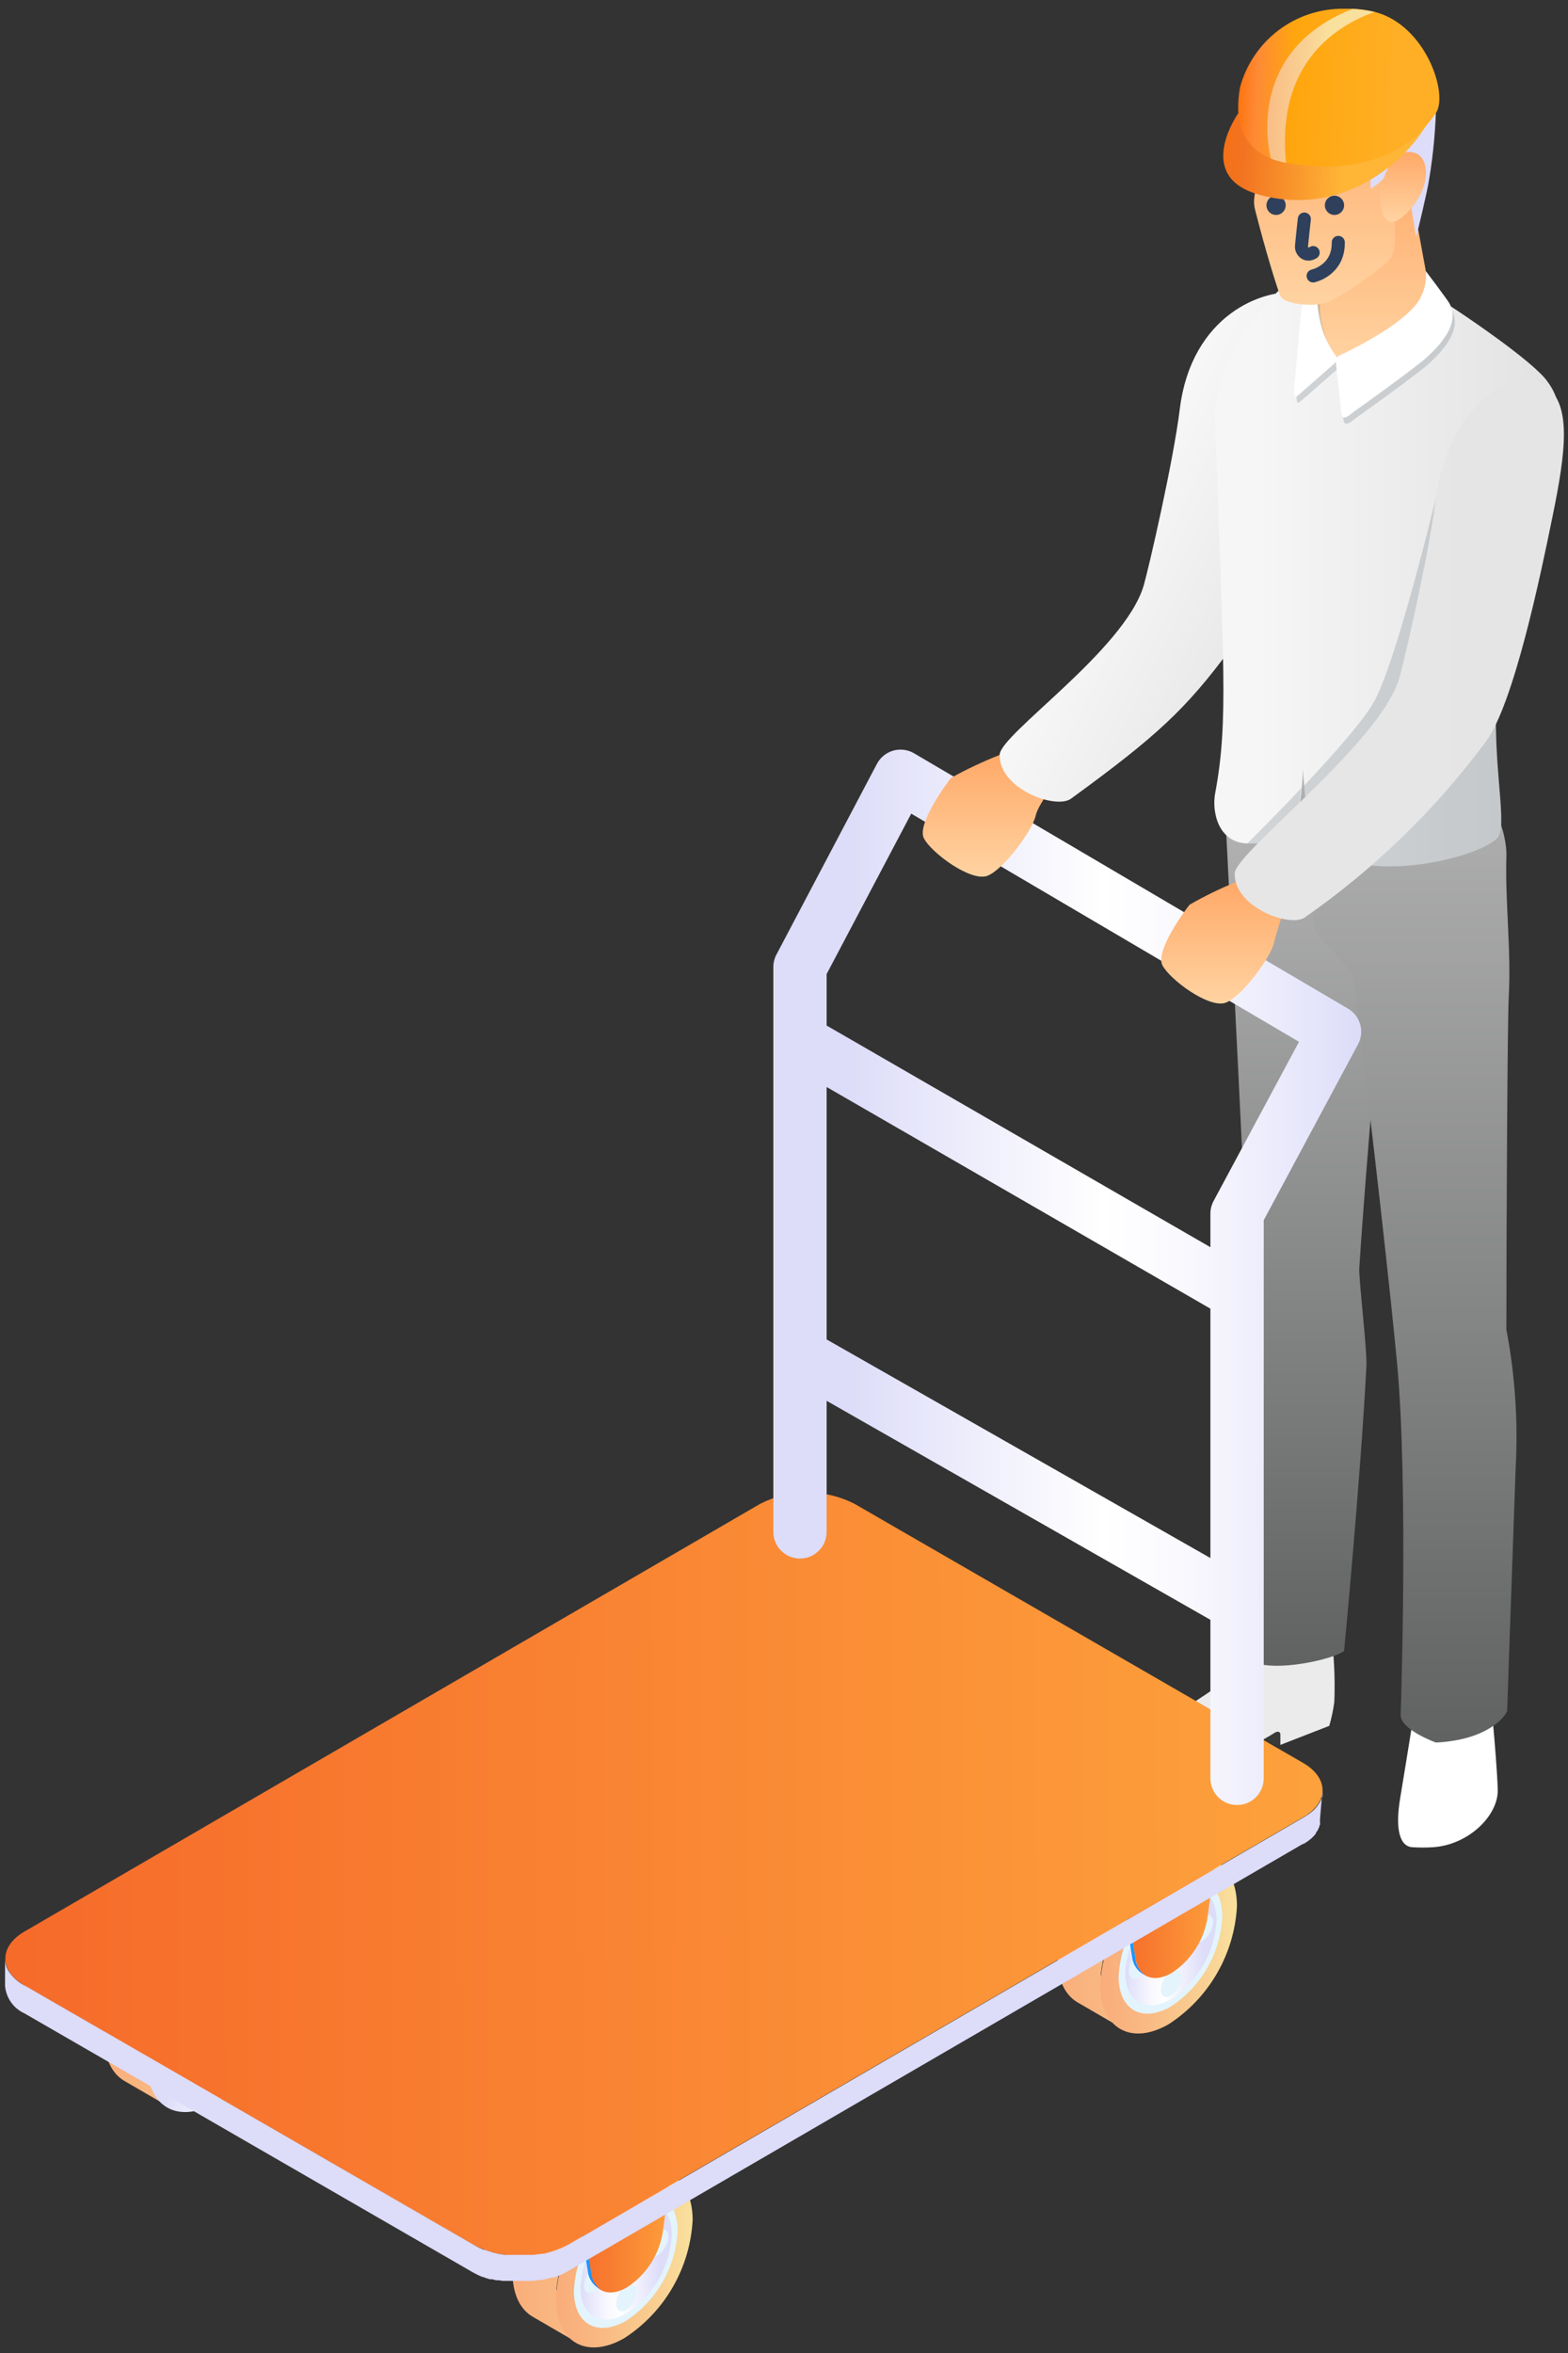
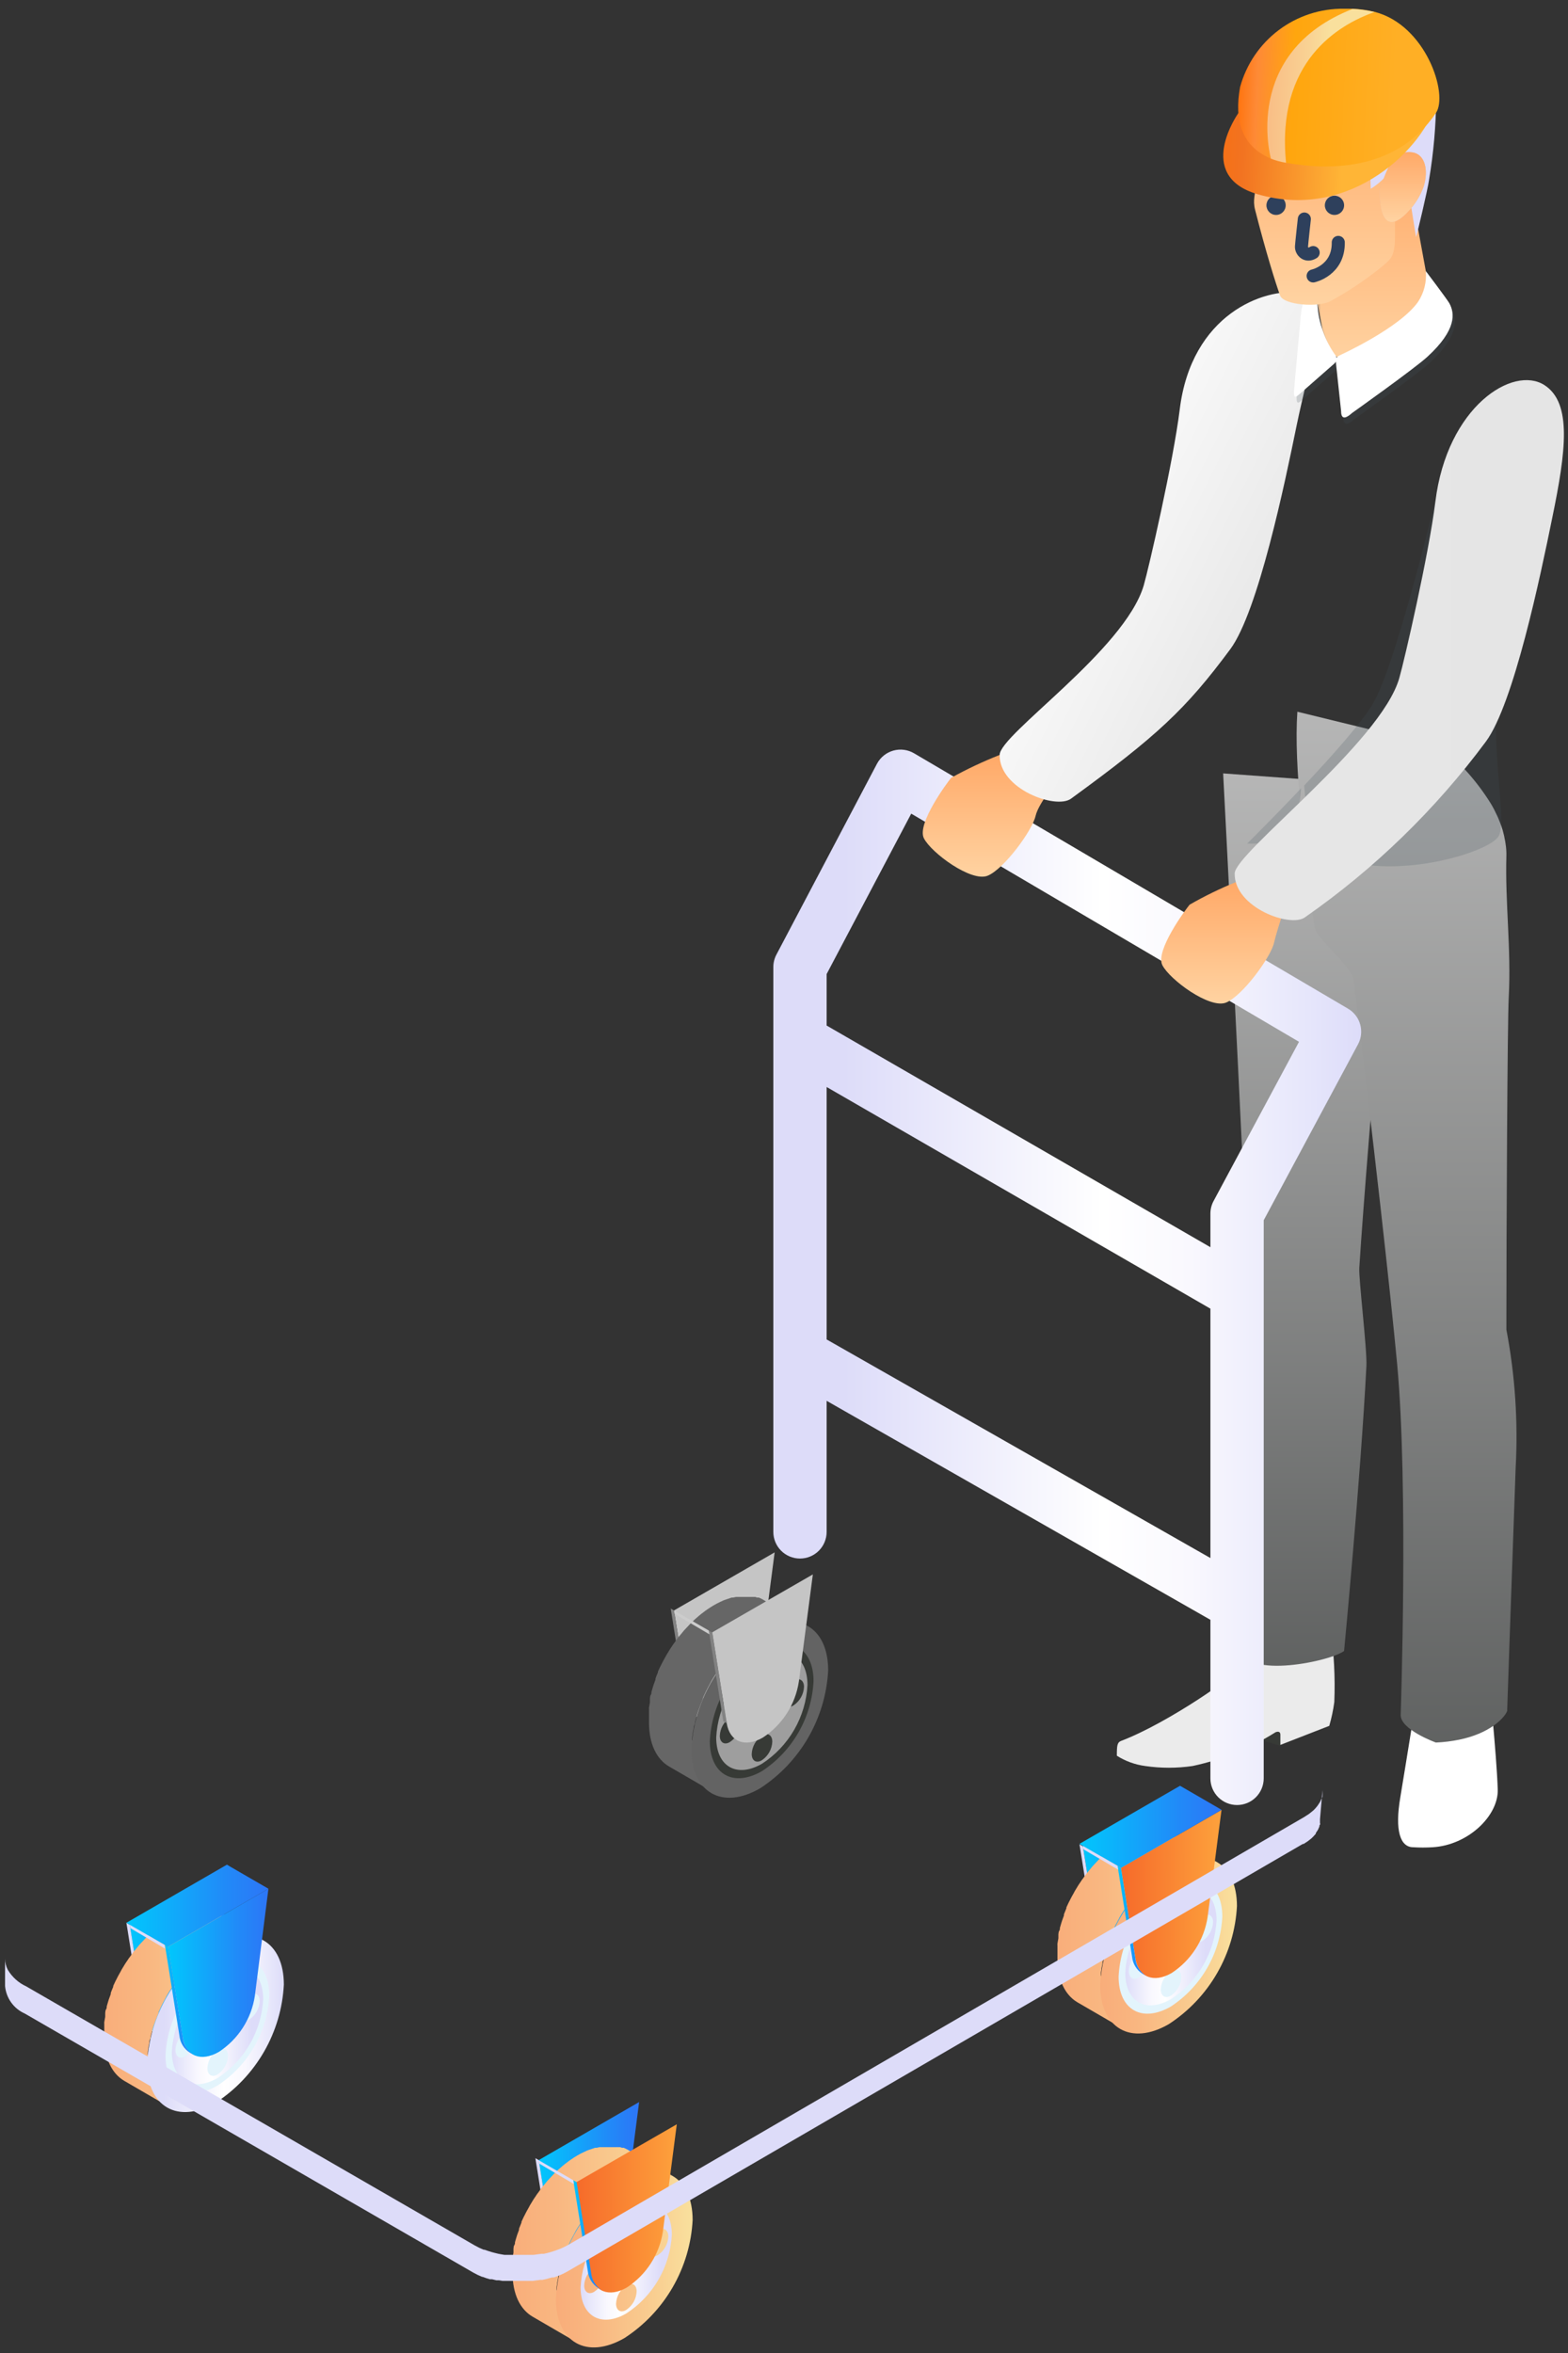
<svg xmlns="http://www.w3.org/2000/svg" width="120" height="180" viewBox="0 0 120 180" fill="none">
  <rect x="0" y="0" width="120" height="180" fill="#333333" stroke="none" />
  <path d="M48.912 160.804L47.856 169.011C47.725 169.879 47.411 170.709 46.936 171.448C46.461 172.186 45.835 172.816 45.1 173.295C43.729 174.083 42.563 173.618 42.335 172.193L41.225 165.246L48.912 160.804Z" fill="url(#paint0_linear_143_4481)" />
  <path d="M42.344 172.193L41.233 165.246L40.973 165.096L42.084 172.043C42.109 172.304 42.193 172.556 42.329 172.779C42.466 173.003 42.651 173.193 42.871 173.335L43.131 173.484C42.911 173.343 42.726 173.153 42.589 172.929C42.453 172.705 42.369 172.453 42.344 172.193Z" fill="#DDDCF9" />
  <path d="M42.588 175.107C42.588 174.981 42.604 174.855 42.635 174.729C42.635 174.587 42.682 174.453 42.706 174.311C42.73 174.169 42.706 174.122 42.761 174.028C42.816 173.933 42.8 173.847 42.824 173.76C42.848 173.673 42.887 173.508 42.926 173.382L42.989 173.169C43.032 173.027 43.079 172.888 43.131 172.752L43.194 172.578C43.265 172.389 43.344 172.193 43.423 172.004V171.941C43.502 171.767 43.58 171.602 43.659 171.429L43.738 171.271C43.822 171.114 43.906 170.956 43.99 170.798L44.037 170.704C44.139 170.523 44.25 170.342 44.368 170.168L44.47 170.019L44.73 169.641L44.872 169.444L45.108 169.145L45.313 168.9L45.51 168.672L45.856 168.302L46.077 168.081L46.25 167.916L46.55 167.656L46.731 167.506L47.069 167.231L47.227 167.12C47.392 167.01 47.558 166.9 47.723 166.805C47.888 166.711 48.046 166.632 48.203 166.553L48.33 166.498L48.645 166.443L49.015 166.317L49.251 166.254L49.464 166.207L49.739 166.167H49.897H50.306C50.436 166.174 50.565 166.19 50.692 166.215H50.787L51.078 166.301H51.165C51.285 166.347 51.4 166.403 51.511 166.467L47.999 164.427L47.739 164.301H47.684H47.597L47.463 164.253H47.313H47.219H47.069H46.754H46.321H46.164H46.014H45.88L45.667 164.301H45.549L45.431 164.34L45.061 164.466L44.927 164.513L44.801 164.576L44.675 164.632C44.517 164.702 44.36 164.789 44.195 164.884C44.029 164.978 43.856 165.088 43.698 165.199L43.541 165.309L43.21 165.561L43.029 165.711L42.73 165.97L42.556 166.136L42.446 166.238L42.336 166.356L41.989 166.727L41.879 166.845L41.792 166.955L41.588 167.199L41.454 167.365L41.351 167.506L41.21 167.703L41.107 167.837L40.95 168.073L40.847 168.223L40.808 168.286L40.54 168.727L40.493 168.822L40.312 169.145L40.233 169.294L40.154 169.452L40.083 169.586L39.91 169.956V170.019C39.842 170.176 39.779 170.334 39.721 170.491V170.578L39.658 170.751L39.571 170.987L39.516 171.169L39.453 171.381L39.414 171.515C39.414 171.594 39.414 171.673 39.359 171.751C39.304 171.83 39.311 171.933 39.296 172.019V172.114C39.296 172.177 39.296 172.24 39.296 172.303C39.296 172.366 39.24 172.578 39.225 172.72C39.209 172.862 39.225 172.799 39.225 172.838C39.225 172.878 39.225 173.012 39.225 173.098C39.225 173.185 39.225 173.224 39.225 173.287C39.225 173.484 39.225 173.673 39.225 173.862C39.225 175.508 39.816 176.666 40.753 177.217L44.266 179.257C43.328 178.714 42.745 177.548 42.737 175.902C42.737 175.713 42.737 175.516 42.737 175.327C42.572 175.225 42.58 175.162 42.588 175.107Z" fill="url(#paint1_linear_143_4481)" />
  <path d="M47.762 166.829C50.653 165.159 53 166.498 53.008 169.822C52.913 171.632 52.391 173.394 51.485 174.964C50.579 176.534 49.314 177.868 47.794 178.856C44.903 180.525 42.556 179.186 42.54 175.871C42.636 174.058 43.158 172.294 44.066 170.723C44.974 169.151 46.24 167.817 47.762 166.829Z" fill="url(#paint2_linear_143_4481)" />
-   <path d="M47.857 168.365C50.062 167.089 51.85 168.113 51.858 170.649C51.789 172.025 51.397 173.366 50.713 174.562C50.028 175.758 49.072 176.776 47.92 177.532C45.715 178.808 43.927 177.784 43.919 175.256C43.987 173.879 44.379 172.537 45.063 171.339C45.747 170.142 46.705 169.123 47.857 168.365Z" fill="#E3F4FC" />
  <path d="M47.912 168.94C49.842 167.829 51.409 168.719 51.417 170.94C51.354 172.149 51.006 173.326 50.401 174.375C49.796 175.423 48.951 176.314 47.936 176.973C46.006 178.084 44.439 177.194 44.431 174.973C44.494 173.764 44.842 172.587 45.447 171.538C46.053 170.49 46.897 169.599 47.912 168.94ZM47.912 174.595C48.325 174.324 48.669 173.959 48.915 173.531C49.161 173.103 49.303 172.623 49.33 172.13C49.33 171.224 48.684 170.854 47.897 171.342C47.483 171.613 47.14 171.977 46.894 172.405C46.647 172.834 46.505 173.314 46.479 173.807C46.479 174.713 47.117 175.075 47.912 174.595ZM47.912 169.223C47.68 169.38 47.488 169.59 47.351 169.835C47.214 170.079 47.137 170.353 47.125 170.633C47.125 171.153 47.495 171.366 47.912 171.106C48.145 170.947 48.338 170.737 48.474 170.49C48.611 170.244 48.688 169.969 48.7 169.688C48.7 169.168 48.33 168.956 47.912 169.223ZM45.494 175.304C45.727 175.146 45.919 174.937 46.056 174.692C46.192 174.447 46.27 174.174 46.282 173.894C46.282 173.374 45.912 173.161 45.494 173.429C45.262 173.586 45.07 173.796 44.933 174.04C44.796 174.285 44.719 174.559 44.707 174.839C44.707 175.359 45.077 175.571 45.494 175.304ZM47.936 176.698C48.168 176.54 48.36 176.331 48.497 176.086C48.634 175.841 48.711 175.568 48.723 175.288C48.723 174.768 48.353 174.555 47.936 174.823C47.704 174.98 47.511 175.19 47.375 175.435C47.238 175.679 47.16 175.953 47.148 176.233C47.148 176.753 47.518 176.965 47.936 176.698ZM50.362 172.5C50.594 172.343 50.786 172.133 50.923 171.888C51.06 171.644 51.137 171.37 51.149 171.09C51.149 170.57 50.779 170.357 50.362 170.625C50.129 170.782 49.937 170.992 49.8 171.237C49.664 171.481 49.586 171.755 49.574 172.035C49.574 172.555 49.944 172.768 50.362 172.5Z" fill="url(#paint3_linear_143_4481)" />
  <path d="M51.795 162.505L50.732 170.704C50.6 171.572 50.286 172.402 49.811 173.14C49.336 173.879 48.71 174.509 47.975 174.988C46.605 175.776 45.439 175.311 45.211 173.886L44.1 166.939L51.795 162.505Z" fill="url(#paint4_linear_143_4481)" />
  <path d="M45.242 173.878L44.132 166.931L43.872 166.782L44.983 173.728C45.008 173.989 45.092 174.241 45.228 174.465C45.364 174.688 45.55 174.878 45.77 175.02L46.03 175.17C45.81 175.028 45.624 174.838 45.488 174.614C45.352 174.391 45.268 174.139 45.242 173.878Z" fill="url(#paint5_linear_143_4481)" />
-   <path d="M51.567 162.34L48.913 160.804L48.653 160.654L40.95 165.096L41.218 165.246L43.872 166.782L44.132 166.931L51.827 162.489L51.567 162.34Z" fill="url(#paint6_linear_143_4481)" />
  <path d="M43.872 166.782L43.919 167.073L41.257 165.506L41.217 165.246L43.872 166.782Z" fill="#DDDCF9" />
  <path d="M53.481 131.442L53.221 131.292C53.001 131.151 52.816 130.961 52.679 130.737C52.543 130.513 52.459 130.261 52.434 130.001L52.694 130.15C52.719 130.411 52.803 130.663 52.939 130.887C53.075 131.11 53.261 131.3 53.481 131.442Z" fill="#858585" />
  <path d="M59.284 118.754L58.213 126.96C58.082 127.829 57.768 128.659 57.293 129.397C56.818 130.136 56.192 130.765 55.457 131.245C54.086 132.033 52.92 131.568 52.692 130.142L51.581 123.196L59.284 118.754Z" fill="#C5C5C5" />
  <path d="M52.7 130.142L52.441 129.993L51.33 123.046L51.59 123.204L52.7 130.142Z" fill="#828282" />
  <path d="M56.395 133.127L56.135 132.978C55.914 132.836 55.729 132.646 55.593 132.422C55.456 132.199 55.372 131.947 55.347 131.686L55.607 131.836C55.632 132.097 55.716 132.348 55.853 132.572C55.989 132.796 56.174 132.986 56.395 133.127Z" fill="#858585" />
  <path d="M52.961 133.057C52.961 132.93 52.976 132.804 53.008 132.678C53.008 132.537 53.055 132.403 53.079 132.261C53.102 132.119 53.079 132.072 53.134 131.977C53.189 131.883 53.173 131.796 53.197 131.71C53.221 131.623 53.26 131.458 53.299 131.332L53.362 131.119C53.404 130.977 53.452 130.838 53.504 130.702L53.567 130.528C53.638 130.339 53.717 130.142 53.795 129.953V129.89C53.874 129.717 53.953 129.552 54.032 129.378L54.111 129.221C54.194 129.063 54.279 128.906 54.362 128.748L54.41 128.654C54.512 128.473 54.622 128.292 54.74 128.118L54.843 127.969L55.103 127.591L55.245 127.394L55.481 127.094L55.686 126.85L55.883 126.622L56.229 126.252L56.45 126.031L56.623 125.866L56.922 125.606L57.103 125.456L57.434 125.204L57.592 125.094C57.757 124.984 57.922 124.873 58.088 124.779C58.253 124.684 58.411 124.606 58.568 124.527L58.694 124.472L58.954 124.369L59.324 124.243L59.561 124.18L59.773 124.133L60.049 124.094H60.206H60.616C60.746 124.101 60.875 124.116 61.002 124.141H61.096L61.388 124.227H61.474C61.594 124.274 61.71 124.329 61.821 124.393L58.34 122.337L58.08 122.211H58.025H57.938L57.804 122.164H57.655H57.56H57.513H57.198H56.765H56.607H56.458H56.324L56.111 122.211H55.993L55.875 122.251L55.505 122.377L55.371 122.424L55.245 122.487L55.119 122.542C54.961 122.613 54.804 122.7 54.638 122.794C54.473 122.889 54.3 122.999 54.142 123.109L53.984 123.219L53.654 123.471L53.472 123.621L53.173 123.881L53 124.046L52.89 124.149L52.779 124.267L52.433 124.637L52.323 124.755L52.236 124.865L52.031 125.11L51.897 125.275L51.795 125.417L51.653 125.614L51.551 125.748L51.393 125.984L51.291 126.133L51.252 126.196L50.984 126.638L50.936 126.732L50.755 127.055L50.676 127.205L50.598 127.362L50.527 127.496L50.354 127.866V127.929C50.285 128.087 50.222 128.244 50.165 128.402V128.488L50.102 128.662L50.015 128.898L49.96 129.079L49.897 129.292L49.857 129.426C49.857 129.504 49.857 129.583 49.802 129.662C49.747 129.741 49.755 129.843 49.739 129.93V130.024C49.739 130.087 49.739 130.15 49.739 130.213C49.739 130.276 49.684 130.489 49.668 130.631C49.653 130.772 49.668 130.709 49.668 130.749C49.668 130.788 49.668 130.922 49.668 131.009C49.668 131.095 49.668 131.135 49.668 131.198C49.668 131.395 49.668 131.584 49.668 131.773C49.668 133.419 50.259 134.577 51.196 135.128L54.709 137.168C53.772 136.624 53.189 135.459 53.181 133.813C53.181 133.624 53.181 133.427 53.181 133.238C52.945 133.175 52.953 133.12 52.961 133.057Z" fill="#666666" />
  <path d="M58.135 124.779C61.026 123.109 63.373 124.448 63.381 127.772C63.286 129.582 62.764 131.344 61.858 132.914C60.952 134.484 59.687 135.818 58.167 136.806C55.276 138.475 52.929 137.136 52.913 133.821C53.008 132.008 53.531 130.244 54.439 128.673C55.346 127.101 56.613 125.767 58.135 124.779Z" fill="#636363" />
  <path d="M58.261 126.315C60.466 125.039 62.254 126.063 62.262 128.599C62.193 129.975 61.801 131.316 61.117 132.512C60.432 133.708 59.476 134.726 58.324 135.482C56.119 136.758 54.331 135.734 54.323 133.206C54.391 131.829 54.783 130.487 55.467 129.289C56.152 128.092 57.109 127.073 58.261 126.315Z" fill="#373A36" />
  <path d="M58.293 126.89C60.222 125.779 61.79 126.669 61.798 128.89C61.734 130.099 61.386 131.276 60.781 132.325C60.176 133.373 59.331 134.264 58.316 134.923C56.387 136.034 54.819 135.144 54.812 132.923C54.875 131.714 55.223 130.537 55.828 129.488C56.433 128.44 57.278 127.549 58.293 126.89ZM58.293 132.545C58.706 132.274 59.049 131.909 59.295 131.481C59.542 131.053 59.684 130.573 59.71 130.079C59.71 129.174 59.065 128.803 58.277 129.292C57.864 129.563 57.52 129.927 57.274 130.355C57.028 130.784 56.886 131.264 56.859 131.757C56.859 132.663 57.497 133.025 58.293 132.545ZM58.293 127.173C58.06 127.33 57.868 127.54 57.731 127.785C57.595 128.029 57.517 128.303 57.505 128.583C57.505 129.103 57.875 129.315 58.293 129.056C58.526 128.897 58.718 128.686 58.855 128.44C58.992 128.194 59.069 127.919 59.08 127.638C59.08 127.118 58.71 126.905 58.293 127.173ZM55.875 133.253C56.107 133.096 56.299 132.887 56.436 132.642C56.573 132.397 56.65 132.124 56.662 131.844C56.662 131.324 56.292 131.111 55.875 131.379C55.642 131.536 55.45 131.746 55.313 131.99C55.177 132.235 55.099 132.509 55.087 132.789C55.087 133.309 55.457 133.521 55.875 133.253ZM58.316 134.648C58.549 134.49 58.741 134.281 58.878 134.036C59.014 133.791 59.092 133.518 59.104 133.238C59.104 132.718 58.734 132.505 58.316 132.773C58.084 132.93 57.892 133.14 57.755 133.384C57.618 133.629 57.541 133.903 57.529 134.183C57.529 134.703 57.899 134.915 58.316 134.648ZM60.742 130.45C60.974 130.292 61.167 130.083 61.303 129.838C61.44 129.593 61.518 129.32 61.53 129.04C61.53 128.52 61.16 128.307 60.742 128.575C60.51 128.732 60.318 128.942 60.181 129.186C60.044 129.431 59.967 129.705 59.955 129.985C59.955 130.505 60.325 130.717 60.742 130.45Z" fill="#9E9E9E" />
  <path d="M62.208 120.439L61.137 128.638C61.005 129.506 60.691 130.336 60.216 131.075C59.741 131.813 59.115 132.443 58.38 132.923C57.01 133.71 55.844 133.246 55.615 131.82L54.505 124.873L62.208 120.439Z" fill="#C5C5C5" />
  <path d="M55.623 131.828L55.355 131.678L54.245 124.732L54.513 124.889L55.623 131.828Z" fill="#828282" />
-   <path d="M61.939 120.289L59.285 118.754L59.025 118.604L51.33 123.046L51.59 123.204L54.244 124.732L54.512 124.889L62.207 120.439L61.939 120.289Z" fill="white" />
  <path d="M54.244 124.732L54.292 125.023L51.63 123.456L51.59 123.204L54.244 124.732Z" fill="#CCCCCC" />
  <path d="M17.628 142.815L16.557 151.022C16.426 151.89 16.112 152.72 15.637 153.459C15.162 154.197 14.536 154.827 13.801 155.306C12.43 156.094 11.265 155.629 11.036 154.204L9.926 147.257L17.628 142.815Z" fill="url(#paint7_linear_143_4481)" />
  <path d="M11.045 154.188L9.934 147.241L9.674 147.092L10.785 154.038C10.81 154.299 10.894 154.551 11.03 154.775C11.166 154.998 11.352 155.188 11.572 155.33L11.832 155.48C11.612 155.338 11.426 155.148 11.29 154.924C11.154 154.701 11.07 154.449 11.045 154.188Z" fill="#DDDCF9" />
  <path d="M11.305 157.094C11.305 156.968 11.32 156.842 11.352 156.716C11.352 156.574 11.399 156.44 11.423 156.299C11.446 156.157 11.423 156.11 11.478 156.015C11.533 155.921 11.517 155.834 11.541 155.747C11.565 155.661 11.604 155.495 11.643 155.369L11.706 155.157C11.748 155.015 11.796 154.876 11.848 154.739L11.911 154.566C11.982 154.377 12.061 154.18 12.139 153.991V153.928C12.218 153.755 12.297 153.589 12.376 153.416L12.454 153.259C12.539 153.101 12.623 152.944 12.707 152.786L12.754 152.691C12.856 152.51 12.966 152.329 13.085 152.156L13.187 152.006L13.447 151.628L13.589 151.431L13.825 151.132L14.03 150.888L14.227 150.659L14.573 150.289L14.794 150.069L14.967 149.903L15.266 149.643L15.447 149.494L15.778 149.242L15.936 149.132C16.101 149.021 16.267 148.911 16.432 148.816C16.597 148.722 16.755 148.643 16.912 148.564L17.038 148.509L17.298 148.407L17.668 148.281L17.905 148.218L18.117 148.171L18.393 148.131H18.55H18.96C19.09 148.138 19.219 148.154 19.346 148.179H19.441L19.732 148.265H19.819C19.938 148.311 20.054 148.367 20.165 148.431L16.652 146.391L16.392 146.265H16.337H16.251L16.117 146.217H15.967H15.873H15.825H15.51H15.077H14.92H14.77H14.636L14.424 146.265H14.305L14.187 146.304L13.817 146.43L13.683 146.477L13.557 146.54L13.431 146.595C13.274 146.666 13.116 146.753 12.951 146.847C12.785 146.942 12.612 147.052 12.454 147.163L12.297 147.273L11.966 147.525L11.785 147.674L11.486 147.934L11.312 148.1L11.202 148.202L11.092 148.32L10.745 148.69L10.635 148.809L10.549 148.919L10.344 149.163L10.21 149.328L10.107 149.47L9.966 149.667L9.863 149.801L9.706 150.037L9.603 150.187L9.564 150.25L9.296 150.691L9.249 150.785L9.068 151.108L8.989 151.258L8.91 151.416L8.839 151.549L8.666 151.92V151.983C8.598 152.14 8.535 152.298 8.477 152.455V152.542L8.414 152.715L8.327 152.951L8.272 153.133L8.209 153.345L8.17 153.479C8.17 153.558 8.17 153.637 8.115 153.715C8.06 153.794 8.068 153.897 8.052 153.983V154.078C8.052 154.141 8.052 154.204 8.052 154.267C8.052 154.33 7.997 154.542 7.981 154.684C7.965 154.826 7.981 154.763 7.981 154.802C7.981 154.842 7.981 154.976 7.981 155.062C7.981 155.149 7.981 155.188 7.981 155.251C7.981 155.448 7.981 155.637 7.981 155.826C7.981 157.472 8.572 158.63 9.509 159.181L13.022 161.221C12.084 160.678 11.502 159.512 11.494 157.866C11.494 157.677 11.494 157.48 11.494 157.291C11.289 157.22 11.297 157.157 11.305 157.094Z" fill="url(#paint8_linear_143_4481)" />
  <path d="M16.479 148.824C19.369 147.155 21.717 148.494 21.724 151.817C21.63 153.628 21.108 155.39 20.201 156.96C19.295 158.53 18.031 159.863 16.511 160.851C13.62 162.521 11.273 161.182 11.257 157.866C11.352 156.054 11.875 154.29 12.783 152.718C13.69 151.147 14.957 149.813 16.479 148.824Z" fill="url(#paint9_linear_143_4481)" />
  <path d="M16.605 150.36C18.81 149.084 20.598 150.108 20.606 152.644C20.538 154.021 20.145 155.361 19.461 156.557C18.777 157.753 17.82 158.771 16.668 159.528C14.463 160.804 12.675 159.78 12.667 157.252C12.735 155.874 13.127 154.532 13.812 153.335C14.496 152.137 15.453 151.118 16.605 150.36Z" fill="#E3F4FC" />
  <path d="M16.637 150.927C18.567 149.817 20.134 150.707 20.142 152.928C20.079 154.137 19.73 155.314 19.125 156.362C18.52 157.411 17.676 158.301 16.661 158.961C14.731 160.071 13.164 159.181 13.156 156.96C13.219 155.751 13.567 154.575 14.172 153.526C14.777 152.477 15.622 151.587 16.637 150.927ZM16.637 156.582C17.05 156.311 17.393 155.947 17.64 155.519C17.886 155.091 18.028 154.61 18.055 154.117C18.055 153.211 17.409 152.841 16.621 153.33C16.208 153.6 15.865 153.965 15.618 154.393C15.372 154.821 15.23 155.301 15.204 155.795C15.204 156.7 15.841 157.063 16.637 156.582ZM16.637 151.211C16.405 151.368 16.212 151.577 16.076 151.822C15.939 152.067 15.861 152.341 15.849 152.621C15.849 153.14 16.22 153.353 16.637 153.093C16.87 152.935 17.062 152.724 17.199 152.478C17.336 152.232 17.413 151.957 17.425 151.676C17.425 151.156 17.054 150.943 16.637 151.211ZM14.219 157.291C14.451 157.134 14.643 156.925 14.78 156.68C14.917 156.435 14.995 156.162 15.007 155.881C15.007 155.362 14.636 155.149 14.219 155.417C13.987 155.574 13.795 155.783 13.658 156.028C13.521 156.273 13.444 156.546 13.431 156.826C13.431 157.346 13.802 157.559 14.219 157.291ZM16.661 158.685C16.893 158.528 17.085 158.319 17.222 158.074C17.359 157.829 17.436 157.556 17.448 157.275C17.448 156.756 17.078 156.543 16.661 156.811C16.428 156.968 16.236 157.177 16.099 157.422C15.963 157.667 15.885 157.94 15.873 158.221C15.873 158.74 16.243 158.953 16.661 158.685ZM19.086 154.487C19.319 154.33 19.511 154.121 19.648 153.876C19.784 153.631 19.862 153.358 19.874 153.077C19.874 152.558 19.504 152.345 19.086 152.613C18.854 152.77 18.662 152.979 18.525 153.224C18.388 153.469 18.311 153.742 18.299 154.023C18.299 154.542 18.669 154.755 19.086 154.487Z" fill="url(#paint10_linear_143_4481)" />
  <path d="M20.543 144.485L19.504 152.684C19.372 153.552 19.058 154.382 18.583 155.12C18.108 155.859 17.482 156.488 16.747 156.968C15.377 157.756 14.211 157.291 13.983 155.866L12.872 148.919L20.543 144.485Z" fill="url(#paint11_linear_143_4481)" />
  <path d="M13.99 155.873L12.879 148.927L12.62 148.777L13.73 155.724C13.755 155.985 13.839 156.236 13.975 156.46C14.112 156.684 14.297 156.874 14.518 157.016L14.777 157.165C14.557 157.023 14.372 156.834 14.235 156.61C14.099 156.386 14.015 156.134 13.99 155.873Z" fill="url(#paint12_linear_143_4481)" />
  <path d="M20.284 144.335L17.629 142.799L17.369 142.642L9.667 147.092L9.935 147.241L12.589 148.777L12.849 148.927L20.544 144.485L20.284 144.335Z" fill="url(#paint13_linear_143_4481)" />
  <path d="M12.588 148.777L12.636 149.069L9.974 147.501L9.934 147.241L12.588 148.777Z" fill="#DDDCF9" />
  <path d="M95.673 132.86L97.996 133.553L99.059 131.922L97.681 131.568L95.673 132.86Z" fill="#373A36" />
  <path d="M96.019 124.936C96.019 124.936 95.586 126.307 95.177 127.299C94.909 127.976 89.388 131.812 85.82 133.167C85.505 133.285 85.473 133.498 85.473 134.309C86.129 134.726 86.868 134.994 87.639 135.096C88.843 135.272 90.066 135.272 91.27 135.096C93.522 134.617 95.671 133.742 97.618 132.513C97.618 132.513 97.98 132.348 97.988 132.694C97.988 132.86 97.988 133.372 97.988 133.482L101.729 132.025C101.903 131.429 102.032 130.821 102.115 130.205C102.19 128.321 102.092 126.433 101.824 124.566L96.019 124.936Z" fill="#EBEBEB" />
  <path d="M93.608 59.164C93.608 59.164 95.223 90.156 95.404 96C95.656 104.057 95.246 125.551 95.183 125.85C94.616 128.512 101.602 127.197 102.863 126.299C102.863 126.299 104.131 113.067 104.572 104.498C104.635 103.246 103.973 97.859 104.028 96.984C104.658 87.108 107.084 60.148 107.084 60.148L93.608 59.164Z" fill="url(#paint14_linear_143_4481)" />
  <path d="M113.906 128.134C113.906 128.134 114.536 134.198 114.623 136.892C114.686 138.885 112.378 141.145 109.645 141.311C109.149 141.342 108.652 141.342 108.156 141.311C107.172 141.311 106.723 140.066 107.172 137.459C107.566 135.151 108.747 127.559 108.857 127.488L113.906 128.134Z" fill="white" />
  <path d="M115.993 112.311C115.576 123.912 115.347 130.788 115.347 130.788C115.352 130.817 115.352 130.846 115.347 130.875C115.333 130.918 115.314 130.961 115.292 131.001C115.016 131.521 113.937 132.615 111.685 133.08C111.093 133.202 110.493 133.276 109.889 133.301C109.889 133.301 107.133 132.308 107.196 131.166C107.196 131.166 107.794 113.744 106.928 104.388C106.432 99.04 105.045 86.643 103.596 74.987C103.47 73.907 100.706 71.836 100.58 70.82C99.832 64.913 99.004 58.612 99.288 54.446L110.251 57.124C111.783 58.361 113.093 59.85 114.126 61.526C114.263 61.755 114.387 61.992 114.497 62.235C114.56 62.353 114.615 62.479 114.67 62.605C114.725 62.731 114.772 62.857 114.82 62.983C114.872 63.106 114.917 63.233 114.953 63.361C114.998 63.49 115.035 63.622 115.064 63.755C115.101 63.885 115.13 64.016 115.15 64.149C115.181 64.279 115.205 64.41 115.221 64.543C115.272 64.858 115.293 65.177 115.284 65.496C115.182 69.048 115.662 72.639 115.465 76.27C115.363 78.137 115.284 94.236 115.284 101.71C115.95 105.202 116.188 108.762 115.993 112.311Z" fill="url(#paint15_linear_143_4481)" />
  <path d="M90.569 136.758L89.498 144.965C89.366 145.833 89.053 146.664 88.578 147.402C88.103 148.14 87.477 148.77 86.741 149.25C85.371 150.037 84.205 149.573 83.977 148.147L82.874 141.24L90.569 136.758Z" fill="url(#paint16_linear_143_4481)" />
  <path d="M83.985 148.155L82.874 141.24L82.614 141.09L83.725 148.037C83.75 148.298 83.834 148.549 83.97 148.773C84.107 148.997 84.292 149.187 84.512 149.328L84.772 149.478C84.548 149.333 84.36 149.138 84.223 148.909C84.087 148.679 84.005 148.421 83.985 148.155Z" fill="#DDDCF9" />
  <path d="M84.244 151.061C84.244 150.935 84.26 150.809 84.291 150.683C84.291 150.541 84.338 150.407 84.362 150.266C84.386 150.124 84.362 150.077 84.417 149.982C84.472 149.888 84.457 149.801 84.48 149.714C84.504 149.628 84.543 149.462 84.582 149.336L84.645 149.124C84.688 148.982 84.735 148.843 84.787 148.706L84.85 148.533C84.921 148.344 85 148.147 85.079 147.958V147.895C85.157 147.722 85.236 147.556 85.315 147.383L85.394 147.226C85.478 147.068 85.562 146.91 85.646 146.753L85.693 146.658C85.795 146.477 85.906 146.296 86.024 146.123L86.126 145.973L86.386 145.595L86.528 145.398L86.764 145.099L86.969 144.855L87.166 144.626L87.512 144.256L87.733 144.036L87.906 143.87L88.206 143.61L88.387 143.461L88.717 143.209L88.875 143.098C89.04 142.988 89.206 142.878 89.371 142.783C89.537 142.689 89.694 142.61 89.852 142.531L89.978 142.476L90.237 142.374L90.608 142.248L90.844 142.185L91.057 142.138L91.332 142.098H91.49H91.962C92.092 142.105 92.221 142.121 92.348 142.145H92.443L92.734 142.232H92.821C92.94 142.278 93.056 142.334 93.167 142.398L89.6 140.381L89.34 140.255H89.284H89.198L89.064 140.208H88.914H88.82H88.773H88.457H88.024H87.867H87.717H87.583L87.371 140.255H87.252L87.134 140.295L86.764 140.421L86.63 140.468L86.504 140.531L86.378 140.586C86.221 140.657 86.063 140.744 85.898 140.838C85.732 140.933 85.559 141.043 85.402 141.153L85.244 141.263L84.913 141.515L84.732 141.665L84.433 141.925L84.26 142.09L84.149 142.193L84.039 142.311L83.692 142.681L83.582 142.799L83.496 142.909L83.291 143.154L83.157 143.319L83.055 143.461L82.913 143.658L82.81 143.792L82.653 144.028L82.55 144.178L82.511 144.241L82.243 144.682L82.196 144.776L82.015 145.099L81.936 145.249L81.857 145.406L81.787 145.54L81.613 145.91V145.973C81.545 146.131 81.482 146.288 81.424 146.446V146.532L81.361 146.706L81.275 146.942L81.219 147.123L81.156 147.336L81.117 147.47C81.117 147.548 81.117 147.627 81.062 147.706C81.007 147.785 81.015 147.887 80.999 147.974V148.068C80.999 148.131 80.999 148.194 80.999 148.257C80.999 148.32 80.944 148.533 80.928 148.675C80.912 148.817 80.928 148.753 80.928 148.793C80.928 148.832 80.928 148.966 80.928 149.053C80.928 149.139 80.928 149.179 80.928 149.242C80.928 149.439 80.928 149.628 80.928 149.817C80.928 151.463 81.519 152.621 82.456 153.172L85.969 155.212C85.031 154.668 84.449 153.503 84.441 151.857C84.441 151.668 84.441 151.471 84.441 151.282C84.228 151.187 84.236 151.124 84.244 151.061Z" fill="url(#paint17_linear_143_4481)" />
  <path d="M89.419 142.815C92.31 141.145 94.657 142.484 94.665 145.808C94.57 147.618 94.048 149.38 93.142 150.95C92.236 152.52 90.971 153.854 89.451 154.842C86.56 156.511 84.213 155.172 84.198 151.857C84.293 150.044 84.816 148.28 85.723 146.709C86.631 145.137 87.897 143.803 89.419 142.815Z" fill="url(#paint18_linear_143_4481)" />
  <path d="M89.545 144.327C91.751 143.051 93.538 144.075 93.546 146.611C93.478 147.987 93.085 149.328 92.401 150.524C91.717 151.72 90.76 152.738 89.608 153.495C87.403 154.771 85.615 153.747 85.607 151.219C85.675 149.841 86.067 148.499 86.752 147.302C87.436 146.104 88.393 145.085 89.545 144.327Z" fill="#E3F4FC" />
  <path d="M89.6 144.894C91.53 143.784 93.097 144.674 93.105 146.895C93.042 148.104 92.694 149.281 92.088 150.329C91.484 151.378 90.639 152.268 89.624 152.928C87.694 154.038 86.127 153.148 86.119 150.927C86.182 149.718 86.53 148.541 87.135 147.493C87.74 146.444 88.585 145.554 89.6 144.894ZM89.6 150.549C90.013 150.278 90.357 149.914 90.603 149.486C90.849 149.057 90.991 148.577 91.018 148.084C91.018 147.178 90.372 146.808 89.584 147.296C89.171 147.567 88.828 147.932 88.582 148.36C88.335 148.788 88.193 149.268 88.167 149.762C88.167 150.667 88.805 151.03 89.6 150.549ZM89.6 145.178C89.368 145.335 89.176 145.544 89.039 145.789C88.902 146.034 88.825 146.307 88.812 146.588C88.812 147.107 89.183 147.32 89.6 147.06C89.833 146.902 90.025 146.691 90.162 146.445C90.299 146.199 90.376 145.924 90.388 145.642C90.388 145.123 90.017 144.91 89.6 145.178ZM87.182 151.258C87.414 151.101 87.607 150.892 87.743 150.647C87.88 150.402 87.958 150.128 87.97 149.848C87.97 149.328 87.6 149.116 87.182 149.384C86.95 149.541 86.758 149.75 86.621 149.995C86.484 150.24 86.407 150.513 86.394 150.793C86.394 151.313 86.765 151.526 87.182 151.258ZM89.624 152.652C89.856 152.495 90.048 152.286 90.185 152.041C90.322 151.796 90.399 151.522 90.411 151.242C90.411 150.722 90.041 150.51 89.624 150.778C89.391 150.935 89.199 151.144 89.062 151.389C88.926 151.634 88.848 151.907 88.836 152.187C88.836 152.707 89.206 152.92 89.624 152.652ZM92.049 148.454C92.282 148.297 92.474 148.088 92.611 147.843C92.748 147.598 92.825 147.325 92.837 147.044C92.837 146.525 92.467 146.312 92.049 146.58C91.817 146.737 91.625 146.946 91.488 147.191C91.352 147.436 91.274 147.709 91.262 147.99C91.262 148.509 91.632 148.722 92.049 148.454Z" fill="url(#paint19_linear_143_4481)" />
  <path d="M93.483 138.452L92.42 146.651C92.287 147.519 91.974 148.349 91.499 149.087C91.024 149.826 90.398 150.455 89.663 150.935C88.293 151.723 87.127 151.258 86.898 149.833L85.788 142.886L93.483 138.452Z" fill="url(#paint20_linear_143_4481)" />
  <path d="M86.898 149.84L85.788 142.894L85.528 142.744L86.638 149.691C86.663 149.952 86.747 150.203 86.884 150.427C87.02 150.651 87.206 150.841 87.426 150.982L87.686 151.132C87.466 150.99 87.28 150.8 87.144 150.577C87.007 150.353 86.923 150.101 86.898 149.84Z" fill="url(#paint21_linear_143_4481)" />
  <path d="M93.223 138.294L90.569 136.758L90.309 136.609L82.614 141.051L82.874 141.208L85.528 142.736L85.788 142.894L93.483 138.452L93.223 138.294Z" fill="url(#paint22_linear_143_4481)" />
  <path d="M85.529 142.736L85.576 143.028L82.914 141.468L82.874 141.208L85.529 142.736Z" fill="#DDDCF9" />
-   <path d="M99.714 134.852C101.707 136.002 101.723 137.877 99.714 139.027L43.44 171.728C42.324 172.296 41.089 172.592 39.837 172.592C38.584 172.592 37.35 172.296 36.233 171.728L1.91 151.912C-0.083 150.762 -0.099 148.887 1.91 147.737L58.184 115.036C59.3 114.468 60.535 114.172 61.787 114.172C63.039 114.172 64.274 114.468 65.39 115.036L99.714 134.852Z" fill="url(#paint23_linear_143_4481)" />
  <path d="M101.209 136.947C101.209 136.995 101.209 137.05 101.209 137.097C101.209 137.144 101.209 137.207 101.209 137.254C101.209 137.302 101.209 137.341 101.209 137.388C101.209 137.436 101.209 137.491 101.161 137.538L101.106 137.664L101.035 137.822L100.964 137.932L100.846 138.113L100.768 138.215C100.701 138.298 100.63 138.377 100.555 138.452L100.468 138.53L100.311 138.656L100.169 138.767L99.988 138.885L99.791 139.011L43.517 171.712C43.361 171.802 43.2 171.883 43.036 171.956L42.895 172.019L42.493 172.169L42.351 172.216L42.091 172.295L41.894 172.35L41.611 172.413H41.422L40.839 172.492H40.658H40.311H39.579H39.319H39.082H38.823H38.594L38.326 172.445L38.114 172.405L37.799 172.326L37.625 172.279C37.436 172.224 37.255 172.161 37.082 172.098H37.011C36.775 172.004 36.546 171.893 36.326 171.767L2.002 151.951C1.418 151.682 0.93 151.243 0.6 150.691C0.463 150.431 0.39 150.142 0.387 149.848V151.927C0.428 152.38 0.589 152.814 0.854 153.184C1.118 153.553 1.476 153.846 1.892 154.03L36.215 173.846C36.436 173.972 36.665 174.083 36.901 174.177H36.948C37.121 174.248 37.31 174.311 37.492 174.358H37.531H37.657L37.98 174.437H38.059H38.184L38.46 174.484H38.571H38.689H38.941H39.059H39.177H39.437H40.169H40.516H40.768L41.351 174.406H41.516L41.8 174.343L41.997 174.288L42.257 174.217H42.312H42.406L42.8 174.067L42.95 174.004C43.114 173.931 43.274 173.849 43.43 173.76L99.704 141.059H99.767L99.901 140.972L100.082 140.854L100.224 140.744L100.382 140.617L100.437 140.562C100.512 140.49 100.583 140.414 100.649 140.334L100.697 140.287V140.232L100.815 140.05L100.862 139.98L100.933 139.822L100.972 139.727C100.972 139.68 100.972 139.625 101.02 139.578C101.067 139.531 101.02 139.507 101.02 139.475C101.02 139.42 101.02 139.365 101.02 139.318C101.02 139.271 101.02 139.247 101.02 139.216V139.168L101.209 136.947Z" fill="#DDDCF9" />
  <path d="M103.163 77.16L69.958 57.628C69.721 57.488 69.459 57.397 69.186 57.361C68.914 57.325 68.637 57.344 68.372 57.417C68.108 57.491 67.86 57.617 67.645 57.789C67.431 57.96 67.253 58.173 67.122 58.415L59.42 73.025C59.264 73.319 59.183 73.646 59.183 73.978V117.186C59.183 117.727 59.398 118.246 59.781 118.629C60.163 119.011 60.682 119.226 61.223 119.226C61.764 119.226 62.283 119.011 62.666 118.629C63.048 118.246 63.263 117.727 63.263 117.186V107.16L92.633 123.912V136.042C92.633 136.583 92.848 137.101 93.23 137.484C93.613 137.867 94.132 138.081 94.673 138.081C95.214 138.081 95.733 137.867 96.115 137.484C96.498 137.101 96.713 136.583 96.713 136.042V93.346L103.935 79.878C104.182 79.413 104.239 78.87 104.095 78.364C103.952 77.857 103.618 77.426 103.163 77.16ZM63.263 102.466V83.154L92.633 100.111V119.187L63.263 102.466ZM92.877 91.873C92.718 92.168 92.634 92.498 92.633 92.834V95.409L63.263 78.452V74.514L69.737 62.243L99.414 79.696L92.877 91.873Z" fill="url(#paint24_linear_143_4481)" />
  <path d="M94.578 67.481C93.362 67.976 92.18 68.552 91.042 69.206C90.766 69.536 88.395 72.718 88.954 73.829C89.514 74.939 92.577 77.2 93.83 76.696C95.082 76.192 97.248 73.238 97.5 72.127C97.752 71.017 98.823 67.898 98.823 67.898L94.578 67.481Z" fill="url(#paint25_linear_143_4481)" />
  <path d="M76.502 57.754C75.228 58.254 73.989 58.838 72.792 59.502C72.516 59.833 70.146 63.015 70.705 64.125C71.264 65.236 74.328 67.496 75.58 66.992C76.833 66.488 78.999 63.535 79.251 62.424C79.503 61.314 81.298 59.274 81.298 59.274L76.502 57.754Z" fill="url(#paint26_linear_143_4481)" />
  <path d="M76.503 57.754C76.503 56.178 86.056 49.752 87.529 44.79C87.907 43.482 89.79 35.339 90.286 31.322C91.176 24.044 96.736 22.004 99.493 22.398C101.982 22.753 100.281 27.462 99.233 32.542C98.335 36.945 96.287 46.782 94.153 49.665C90.735 54.273 88.545 56.304 81.961 61.101C80.795 61.936 76.471 60.361 76.503 57.754Z" fill="url(#paint27_linear_143_4481)" />
-   <path d="M119.223 32.763C118.888 33.86 118.166 34.798 117.191 35.402C117.191 35.402 115.418 46.152 114.694 51.721C113.969 57.289 115.387 62.7 114.694 63.96C114.001 65.22 106.44 67.512 101.895 65.441C101.382 65.206 100.856 64.998 100.32 64.819C100.139 63.724 99.934 61.503 99.808 60.093L99.706 58.825C99.706 59.368 99.666 59.849 99.619 60.29C99.391 62.834 98.832 63.881 98.43 64.299C97.457 64.469 96.471 64.546 95.484 64.527C93.177 64.464 92.743 62.031 92.995 60.691C94.035 55.178 93.618 50.721 92.995 32.409C92.791 25.911 99.564 20.524 99.863 20.595C99.863 20.595 103.864 18.972 109.173 22.241C111.835 23.887 117.506 27.754 118.466 29.242C118.839 29.74 119.1 30.312 119.231 30.92C119.361 31.528 119.358 32.157 119.223 32.763Z" fill="url(#paint28_linear_143_4481)" />
  <path d="M107.582 12.356C107.771 13.372 109.488 22.753 109.488 22.753C108.524 24.917 106.747 26.614 104.541 27.478C101.525 28.565 101.155 24.974 101.155 24.974L99.461 15.877C99.461 15.877 107.235 10.498 107.582 12.356Z" fill="url(#paint29_linear_143_4481)" />
  <g style="mix-blend-mode:multiply" opacity="0.2">
    <path d="M99.579 60.298C99.351 62.842 98.791 63.889 98.39 64.307C97.418 64.477 96.431 64.553 95.444 64.535C95.444 64.535 97.397 62.605 99.579 60.298Z" fill="#425159" />
  </g>
  <g style="mix-blend-mode:multiply" opacity="0.2">
    <path d="M119.223 32.763C118.888 33.86 118.166 34.798 117.191 35.401C117.191 35.401 115.418 46.152 114.694 51.721C113.969 57.289 115.387 62.7 114.694 63.96C114.001 65.22 106.44 67.512 101.895 65.441C101.382 65.206 100.856 64.998 100.32 64.819C100.139 63.724 99.934 61.503 99.808 60.093C102.037 57.73 104.439 55.021 105.18 53.635C107.141 49.988 110.449 35.772 110.449 35.772L119.223 32.763Z" fill="#425159" />
  </g>
  <path d="M94.491 66.819C94.491 65.244 105.699 56.809 107.093 51.855C107.471 50.547 109.353 42.403 109.849 38.387C110.739 31.109 115.804 27.896 118.214 29.471C120.317 30.849 119.844 34.527 118.796 39.607C117.899 44.01 115.851 53.847 113.716 56.73C109.86 61.927 105.187 66.465 99.878 70.166C98.775 71.001 94.452 69.426 94.491 66.819Z" fill="url(#paint30_linear_143_4481)" />
  <g style="mix-blend-mode:multiply" opacity="0.2">
    <path d="M102.344 27.541C102.392 27.586 102.43 27.64 102.456 27.701C102.482 27.761 102.496 27.826 102.496 27.892C102.496 27.957 102.482 28.022 102.456 28.083C102.43 28.143 102.392 28.197 102.344 28.242L99.65 30.605C99.406 30.794 99.209 31.015 99.233 30.361L99.745 24.69C99.981 22.225 101.052 22.044 101.052 22.044C101.015 22.494 101.002 22.947 101.013 23.398C101.041 24.88 101.503 26.321 102.344 27.541Z" fill="#425159" />
  </g>
  <g style="mix-blend-mode:multiply" opacity="0.2">
    <path d="M109.29 21.217C109.364 22.051 109.15 22.884 108.683 23.58C107.258 25.596 102.698 27.659 102.698 27.659C102.367 27.833 102.367 27.935 102.438 28.557L102.8 31.928C102.8 32.716 103.296 32.385 103.635 32.078C103.635 32.078 108.455 28.652 109.408 27.77C111.661 25.698 111.511 24.438 111.078 23.666C110.865 23.209 109.29 21.217 109.29 21.217Z" fill="#425159" />
  </g>
  <path d="M102.139 27.092C102.187 27.137 102.225 27.192 102.251 27.252C102.277 27.312 102.291 27.377 102.291 27.443C102.291 27.509 102.277 27.574 102.251 27.634C102.225 27.694 102.187 27.748 102.139 27.793L99.445 30.156C99.201 30.345 99.004 30.566 99.028 29.912L99.54 24.241C99.776 21.776 100.847 21.595 100.847 21.595C100.809 22.045 100.796 22.498 100.808 22.95C100.835 24.431 101.298 25.872 102.139 27.092Z" fill="white" />
  <path d="M109.117 20.736C109.194 21.569 108.983 22.403 108.519 23.099C107.093 25.115 102.533 27.179 102.533 27.179C102.202 27.352 102.202 27.455 102.273 28.077L102.635 31.448C102.635 32.235 103.131 31.905 103.47 31.597C103.47 31.597 108.29 28.171 109.243 27.289C111.496 25.218 111.338 23.958 110.913 23.186C110.645 22.753 109.117 20.736 109.117 20.736Z" fill="white" />
  <path d="M95.405 7.67L95.838 5.937L106.604 6.52L106.786 16.334C106.738 17.05 106.786 18.082 106.738 18.697C106.636 19.744 106.352 19.909 105.573 20.547C104.407 21.477 103.163 22.304 101.855 23.02C100.965 23.54 98.232 23.351 97.964 22.603C97.626 21.666 96.885 19.311 96.051 16.042C95.854 15.255 96.098 14.884 96.051 14.365C96.003 14.089 95.334 12.79 95.302 12.608C95.163 10.963 95.198 9.308 95.405 7.67Z" fill="url(#paint31_linear_143_4481)" />
  <path d="M98.461 9.458C102.052 8.812 103.249 8.426 103.32 8.418C103.982 8.355 104.557 9.45 104.793 10.781L104.903 14.443C105.301 14.2 105.664 13.903 105.982 13.561C105.982 13.561 106.77 13.073 107.022 13.23C107.983 13.813 107.873 14.491 107.81 14.625L108.369 18.137C108.424 18.043 109.274 14.467 109.369 13.742C109.713 11.686 109.895 9.605 109.912 7.52C109.968 5.481 107.896 2.795 102.477 3.638C98.831 4.149 97.366 9.655 98.461 9.458Z" fill="#DDDCF9" />
  <path d="M108.077 11.655C106.415 11.427 106.085 13.357 105.565 14.506C105.612 17.885 106.896 17.137 107.778 16.168C108.301 15.62 108.704 14.968 108.959 14.254C109.345 12.971 109.038 11.789 108.077 11.655Z" fill="#EFB797" />
  <path d="M108.077 11.655C106.415 11.427 106.085 13.357 105.565 14.506C105.612 17.885 106.896 17.137 107.778 16.168C108.301 15.62 108.704 14.968 108.959 14.254C109.345 12.971 109.038 11.789 108.077 11.655Z" fill="url(#paint32_linear_143_4481)" />
  <path d="M99.822 16.756C99.822 16.756 99.622 18.546 99.603 18.864C99.585 19.183 99.95 19.66 100.497 19.322" stroke="#2E405C" stroke-miterlimit="10" stroke-linecap="round" />
  <path d="M100.496 21.108C100.496 21.108 102.451 20.691 102.419 18.544" stroke="#2E405C" stroke-miterlimit="10" stroke-linecap="round" />
  <path d="M102.128 16.443C102.535 16.443 102.865 16.113 102.865 15.706C102.865 15.299 102.535 14.969 102.128 14.969C101.721 14.969 101.391 15.299 101.391 15.706C101.391 16.113 101.721 16.443 102.128 16.443Z" fill="#2E405C" />
  <path d="M97.658 16.443C98.065 16.443 98.395 16.113 98.395 15.706C98.395 15.299 98.065 14.969 97.658 14.969C97.251 14.969 96.921 15.299 96.921 15.706C96.921 16.113 97.251 16.443 97.658 16.443Z" fill="#2E405C" />
  <path d="M94.775 8.647C94.775 8.647 91.372 13.427 96.232 14.853C103.486 16.98 109.109 11.104 109.912 7.82C106.289 4.583 94.775 8.647 94.775 8.647Z" fill="url(#paint33_linear_143_4481)" />
  <path d="M109.89 8.647C106.74 13.309 101.227 12.955 98.423 12.451C98.027 12.389 97.638 12.283 97.265 12.136C95.005 11.175 94.453 9.222 94.902 6.67C95.376 4.928 96.415 3.393 97.857 2.306C99.298 1.22 101.06 0.644 102.865 0.668H103.511C104.076 0.692 104.638 0.771 105.188 0.905C109.126 1.905 110.867 7.221 109.89 8.647Z" fill="url(#paint34_linear_143_4481)" />
  <path d="M98.422 12.451C98.025 12.389 97.637 12.283 97.264 12.136C97.264 12.136 94.988 4.023 103.517 0.684C104.083 0.712 104.644 0.791 105.195 0.92C102.399 1.905 97.65 4.724 98.422 12.451Z" fill="url(#paint35_linear_143_4481)" />
  <defs>
    <linearGradient id="paint0_linear_143_4481" x1="41.217" y1="167.239" x2="48.912" y2="167.239" gradientUnits="userSpaceOnUse">
      <stop stop-color="#00C7FD" />
      <stop offset="0.07" stop-color="#04C1FC" />
      <stop offset="0.7" stop-color="#218AF8" />
      <stop offset="1" stop-color="#2D75F6" />
    </linearGradient>
    <linearGradient id="paint1_linear_143_4481" x1="39.028" y1="171.649" x2="51.48" y2="171.649" gradientUnits="userSpaceOnUse">
      <stop stop-color="#F9AD7A" />
      <stop offset="0.29" stop-color="#F9B781" />
      <stop offset="0.77" stop-color="#F9D193" />
      <stop offset="0.99" stop-color="#F9E09D" />
    </linearGradient>
    <linearGradient id="paint2_linear_143_4481" x1="42.548" y1="172.846" x2="53.016" y2="172.846" gradientUnits="userSpaceOnUse">
      <stop stop-color="#F9AD7A" />
      <stop offset="0.29" stop-color="#F9B781" />
      <stop offset="0.77" stop-color="#F9D193" />
      <stop offset="0.99" stop-color="#F9E09D" />
    </linearGradient>
    <linearGradient id="paint3_linear_143_4481" x1="51.425" y1="172.949" x2="44.439" y2="172.949" gradientUnits="userSpaceOnUse">
      <stop offset="0.12" stop-color="#DDDCF9" />
      <stop offset="0.56" stop-color="white" />
      <stop offset="0.71" stop-color="#F9F8FE" />
      <stop offset="0.91" stop-color="#E6E6FB" />
      <stop offset="1" stop-color="#DDDCF9" />
    </linearGradient>
    <linearGradient id="paint4_linear_143_4481" x1="44.06" y1="169.384" x2="51.723" y2="169.378" gradientUnits="userSpaceOnUse">
      <stop stop-color="#F66A2A" />
      <stop offset="1" stop-color="#FDA13C" />
    </linearGradient>
    <linearGradient id="paint5_linear_143_4481" x1="43.872" y1="170.98" x2="46.022" y2="170.98" gradientUnits="userSpaceOnUse">
      <stop stop-color="#00C7FD" />
      <stop offset="0.07" stop-color="#04C1FC" />
      <stop offset="0.7" stop-color="#218AF8" />
      <stop offset="1" stop-color="#2D75F6" />
    </linearGradient>
    <linearGradient id="paint6_linear_143_4481" x1="40.958" y1="163.789" x2="51.834" y2="163.789" gradientUnits="userSpaceOnUse">
      <stop stop-color="#00C7FD" />
      <stop offset="0.07" stop-color="#04C1FC" />
      <stop offset="0.7" stop-color="#218AF8" />
      <stop offset="1" stop-color="#2D75F6" />
    </linearGradient>
    <linearGradient id="paint7_linear_143_4481" x1="9.934" y1="149.234" x2="17.636" y2="149.234" gradientUnits="userSpaceOnUse">
      <stop stop-color="#00C7FD" />
      <stop offset="0.07" stop-color="#04C1FC" />
      <stop offset="0.7" stop-color="#218AF8" />
      <stop offset="1" stop-color="#2D75F6" />
    </linearGradient>
    <linearGradient id="paint8_linear_143_4481" x1="7.745" y1="153.637" x2="20.197" y2="153.637" gradientUnits="userSpaceOnUse">
      <stop stop-color="#F9AD7A" />
      <stop offset="0.29" stop-color="#F9B781" />
      <stop offset="0.77" stop-color="#F9D193" />
      <stop offset="0.99" stop-color="#F9E09D" />
    </linearGradient>
    <linearGradient id="paint9_linear_143_4481" x1="11.265" y1="154.834" x2="21.732" y2="154.834" gradientUnits="userSpaceOnUse">
      <stop offset="0.12" stop-color="#DDDCF9" />
      <stop offset="0.56" stop-color="white" />
      <stop offset="0.71" stop-color="#F9F8FE" />
      <stop offset="0.91" stop-color="#E6E6FB" />
      <stop offset="1" stop-color="#DDDCF9" />
    </linearGradient>
    <linearGradient id="paint10_linear_143_4481" x1="20.142" y1="154.944" x2="13.156" y2="154.944" gradientUnits="userSpaceOnUse">
      <stop offset="0.12" stop-color="#DDDCF9" />
      <stop offset="0.56" stop-color="white" />
      <stop offset="0.71" stop-color="#F9F8FE" />
      <stop offset="0.91" stop-color="#E6E6FB" />
      <stop offset="1" stop-color="#DDDCF9" />
    </linearGradient>
    <linearGradient id="paint11_linear_143_4481" x1="12.856" y1="150.919" x2="20.551" y2="150.919" gradientUnits="userSpaceOnUse">
      <stop stop-color="#00C7FD" />
      <stop offset="0.07" stop-color="#04C1FC" />
      <stop offset="0.7" stop-color="#218AF8" />
      <stop offset="1" stop-color="#2D75F6" />
    </linearGradient>
    <linearGradient id="paint12_linear_143_4481" x1="12.588" y1="152.967" x2="14.738" y2="152.967" gradientUnits="userSpaceOnUse">
      <stop stop-color="#00C7FD" />
      <stop offset="0.07" stop-color="#04C1FC" />
      <stop offset="0.7" stop-color="#218AF8" />
      <stop offset="1" stop-color="#2D75F6" />
    </linearGradient>
    <linearGradient id="paint13_linear_143_4481" x1="9.675" y1="145.784" x2="20.551" y2="145.784" gradientUnits="userSpaceOnUse">
      <stop stop-color="#00C7FD" />
      <stop offset="0.07" stop-color="#04C1FC" />
      <stop offset="0.7" stop-color="#218AF8" />
      <stop offset="1" stop-color="#2D75F6" />
    </linearGradient>
    <linearGradient id="paint14_linear_143_4481" x1="100.349" y1="51.097" x2="100.349" y2="174.233" gradientUnits="userSpaceOnUse">
      <stop stop-color="#C0C0C0" />
      <stop offset="1" stop-color="#262928" />
    </linearGradient>
    <linearGradient id="paint15_linear_143_4481" x1="107.649" y1="45.128" x2="107.649" y2="187.366" gradientUnits="userSpaceOnUse">
      <stop stop-color="#C0C0C0" />
      <stop offset="1" stop-color="#262928" />
    </linearGradient>
    <linearGradient id="paint16_linear_143_4481" x1="82.874" y1="143.201" x2="90.577" y2="143.201" gradientUnits="userSpaceOnUse">
      <stop stop-color="#00C7FD" />
      <stop offset="0.07" stop-color="#04C1FC" />
      <stop offset="0.7" stop-color="#218AF8" />
      <stop offset="1" stop-color="#2D75F6" />
    </linearGradient>
    <linearGradient id="paint17_linear_143_4481" x1="80.692" y1="147.604" x2="93.144" y2="147.604" gradientUnits="userSpaceOnUse">
      <stop stop-color="#F9AD7A" />
      <stop offset="0.29" stop-color="#F9B781" />
      <stop offset="0.77" stop-color="#F9D193" />
      <stop offset="0.99" stop-color="#F9E09D" />
    </linearGradient>
    <linearGradient id="paint18_linear_143_4481" x1="84.206" y1="148.801" x2="94.673" y2="148.801" gradientUnits="userSpaceOnUse">
      <stop stop-color="#F9AD7A" />
      <stop offset="0.29" stop-color="#F9B781" />
      <stop offset="0.77" stop-color="#F9D193" />
      <stop offset="0.99" stop-color="#F9E09D" />
    </linearGradient>
    <linearGradient id="paint19_linear_143_4481" x1="93.081" y1="148.911" x2="86.095" y2="148.911" gradientUnits="userSpaceOnUse">
      <stop offset="0.12" stop-color="#DDDCF9" />
      <stop offset="0.56" stop-color="white" />
      <stop offset="0.71" stop-color="#F9F8FE" />
      <stop offset="0.91" stop-color="#E6E6FB" />
      <stop offset="1" stop-color="#DDDCF9" />
    </linearGradient>
    <linearGradient id="paint20_linear_143_4481" x1="85.748" y1="145.331" x2="93.411" y2="145.325" gradientUnits="userSpaceOnUse">
      <stop stop-color="#F66A2A" />
      <stop offset="1" stop-color="#FDA13C" />
    </linearGradient>
    <linearGradient id="paint21_linear_143_4481" x1="85.528" y1="146.934" x2="87.678" y2="146.934" gradientUnits="userSpaceOnUse">
      <stop stop-color="#00C7FD" />
      <stop offset="0.07" stop-color="#04C1FC" />
      <stop offset="0.7" stop-color="#218AF8" />
      <stop offset="1" stop-color="#2D75F6" />
    </linearGradient>
    <linearGradient id="paint22_linear_143_4481" x1="82.614" y1="139.751" x2="93.491" y2="139.751" gradientUnits="userSpaceOnUse">
      <stop stop-color="#00C7FD" />
      <stop offset="0.07" stop-color="#04C1FC" />
      <stop offset="0.7" stop-color="#218AF8" />
      <stop offset="1" stop-color="#2D75F6" />
    </linearGradient>
    <linearGradient id="paint23_linear_143_4481" x1="-0.109" y1="145.41" x2="100.267" y2="145.2" gradientUnits="userSpaceOnUse">
      <stop stop-color="#F66A2A" />
      <stop offset="1" stop-color="#FDA13C" />
    </linearGradient>
    <linearGradient id="paint24_linear_143_4481" x1="59.183" y1="97.717" x2="104.171" y2="97.717" gradientUnits="userSpaceOnUse">
      <stop offset="0.12" stop-color="#DDDCF9" />
      <stop offset="0.56" stop-color="white" />
      <stop offset="0.71" stop-color="#F9F8FE" />
      <stop offset="0.91" stop-color="#E6E6FB" />
      <stop offset="1" stop-color="#DDDCF9" />
    </linearGradient>
    <linearGradient id="paint25_linear_143_4481" x1="93.849" y1="81.195" x2="93.849" y2="60.013" gradientUnits="userSpaceOnUse">
      <stop stop-color="#FFE7BD" />
      <stop offset="1" stop-color="#FF8739" />
    </linearGradient>
    <linearGradient id="paint26_linear_143_4481" x1="75.962" y1="71.503" x2="75.962" y2="50.267" gradientUnits="userSpaceOnUse">
      <stop stop-color="#FFE7BD" />
      <stop offset="1" stop-color="#FF8739" />
    </linearGradient>
    <linearGradient id="paint27_linear_143_4481" x1="76.503" y1="41.844" x2="96.922" y2="52.068" gradientUnits="userSpaceOnUse">
      <stop offset="0.015" stop-color="white" />
      <stop offset="1" stop-color="#E5E5E5" />
    </linearGradient>
    <linearGradient id="paint28_linear_143_4481" x1="92.893" y1="43.23" x2="119.341" y2="43.23" gradientUnits="userSpaceOnUse">
      <stop offset="0.12" stop-color="#F6F6F6" />
      <stop offset="1" stop-color="#E2E2E2" />
    </linearGradient>
    <linearGradient id="paint29_linear_143_4481" x1="104.477" y1="35.176" x2="104.477" y2="-0.673" gradientUnits="userSpaceOnUse">
      <stop stop-color="#FFE7BD" />
      <stop offset="1" stop-color="#FF8739" />
    </linearGradient>
    <linearGradient id="paint30_linear_143_4481" x1="94.491" y1="49.736" x2="119.726" y2="49.736" gradientUnits="userSpaceOnUse">
      <stop offset="0.314" stop-color="#E6E6E6" />
      <stop offset="1" stop-color="#E5E5E5" />
    </linearGradient>
    <linearGradient id="paint31_linear_143_4481" x1="101.005" y1="31.598" x2="101.005" y2="-8.036" gradientUnits="userSpaceOnUse">
      <stop stop-color="#FFE7BD" />
      <stop offset="1" stop-color="#FF8739" />
    </linearGradient>
    <linearGradient id="paint32_linear_143_4481" x1="107.344" y1="19.537" x2="107.344" y2="7.335" gradientUnits="userSpaceOnUse">
      <stop stop-color="#FFE7BD" />
      <stop offset="1" stop-color="#FF8739" />
    </linearGradient>
    <linearGradient id="paint33_linear_143_4481" x1="90.32" y1="14.269" x2="106.332" y2="14.981" gradientUnits="userSpaceOnUse">
      <stop stop-color="#FF6B00" />
      <stop offset="0.29" stop-color="#F27321" />
      <stop offset="0.77" stop-color="#FFB536" />
      <stop offset="0.99" stop-color="#FFB536" />
    </linearGradient>
    <linearGradient id="paint34_linear_143_4481" x1="91.462" y1="10.087" x2="106.748" y2="10.767" gradientUnits="userSpaceOnUse">
      <stop stop-color="#FF6B00" />
      <stop offset="0.06" stop-color="#FF6B00" />
      <stop offset="0.17" stop-color="#FF6B00" />
      <stop offset="0.3" stop-color="#FE8A36" />
      <stop offset="0.48" stop-color="#FFA60E" />
      <stop offset="0.99" stop-color="#FFAF25" />
    </linearGradient>
    <linearGradient id="paint35_linear_143_4481" x1="93.748" y1="10.128" x2="101.493" y2="10.472" gradientUnits="userSpaceOnUse">
      <stop stop-color="#F9AD7A" />
      <stop offset="0.29" stop-color="#F9B781" />
      <stop offset="0.77" stop-color="#F9D193" />
      <stop offset="0.99" stop-color="#F9E09D" />
    </linearGradient>
  </defs>
</svg>